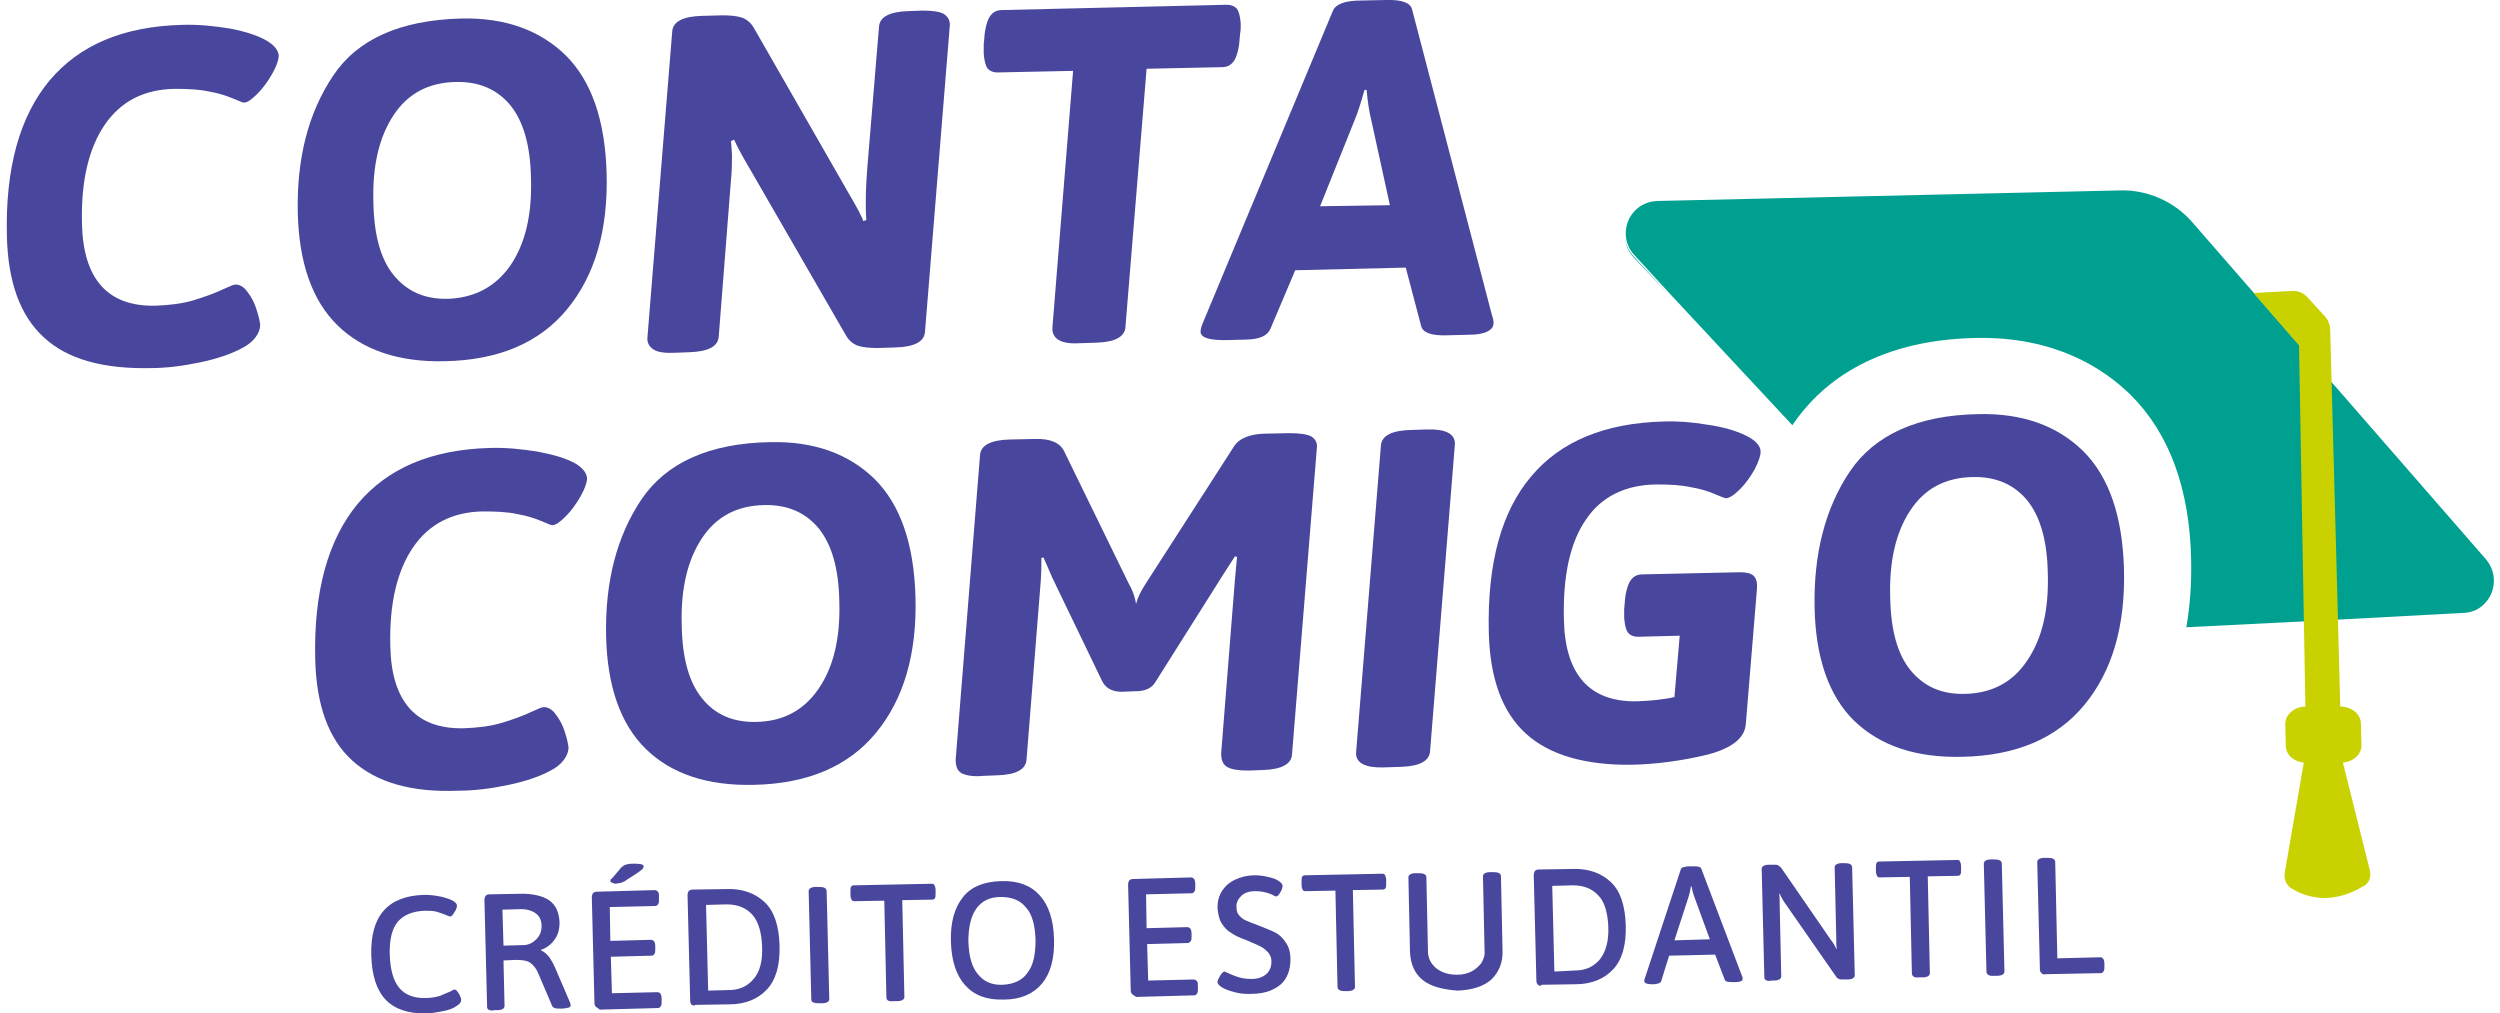
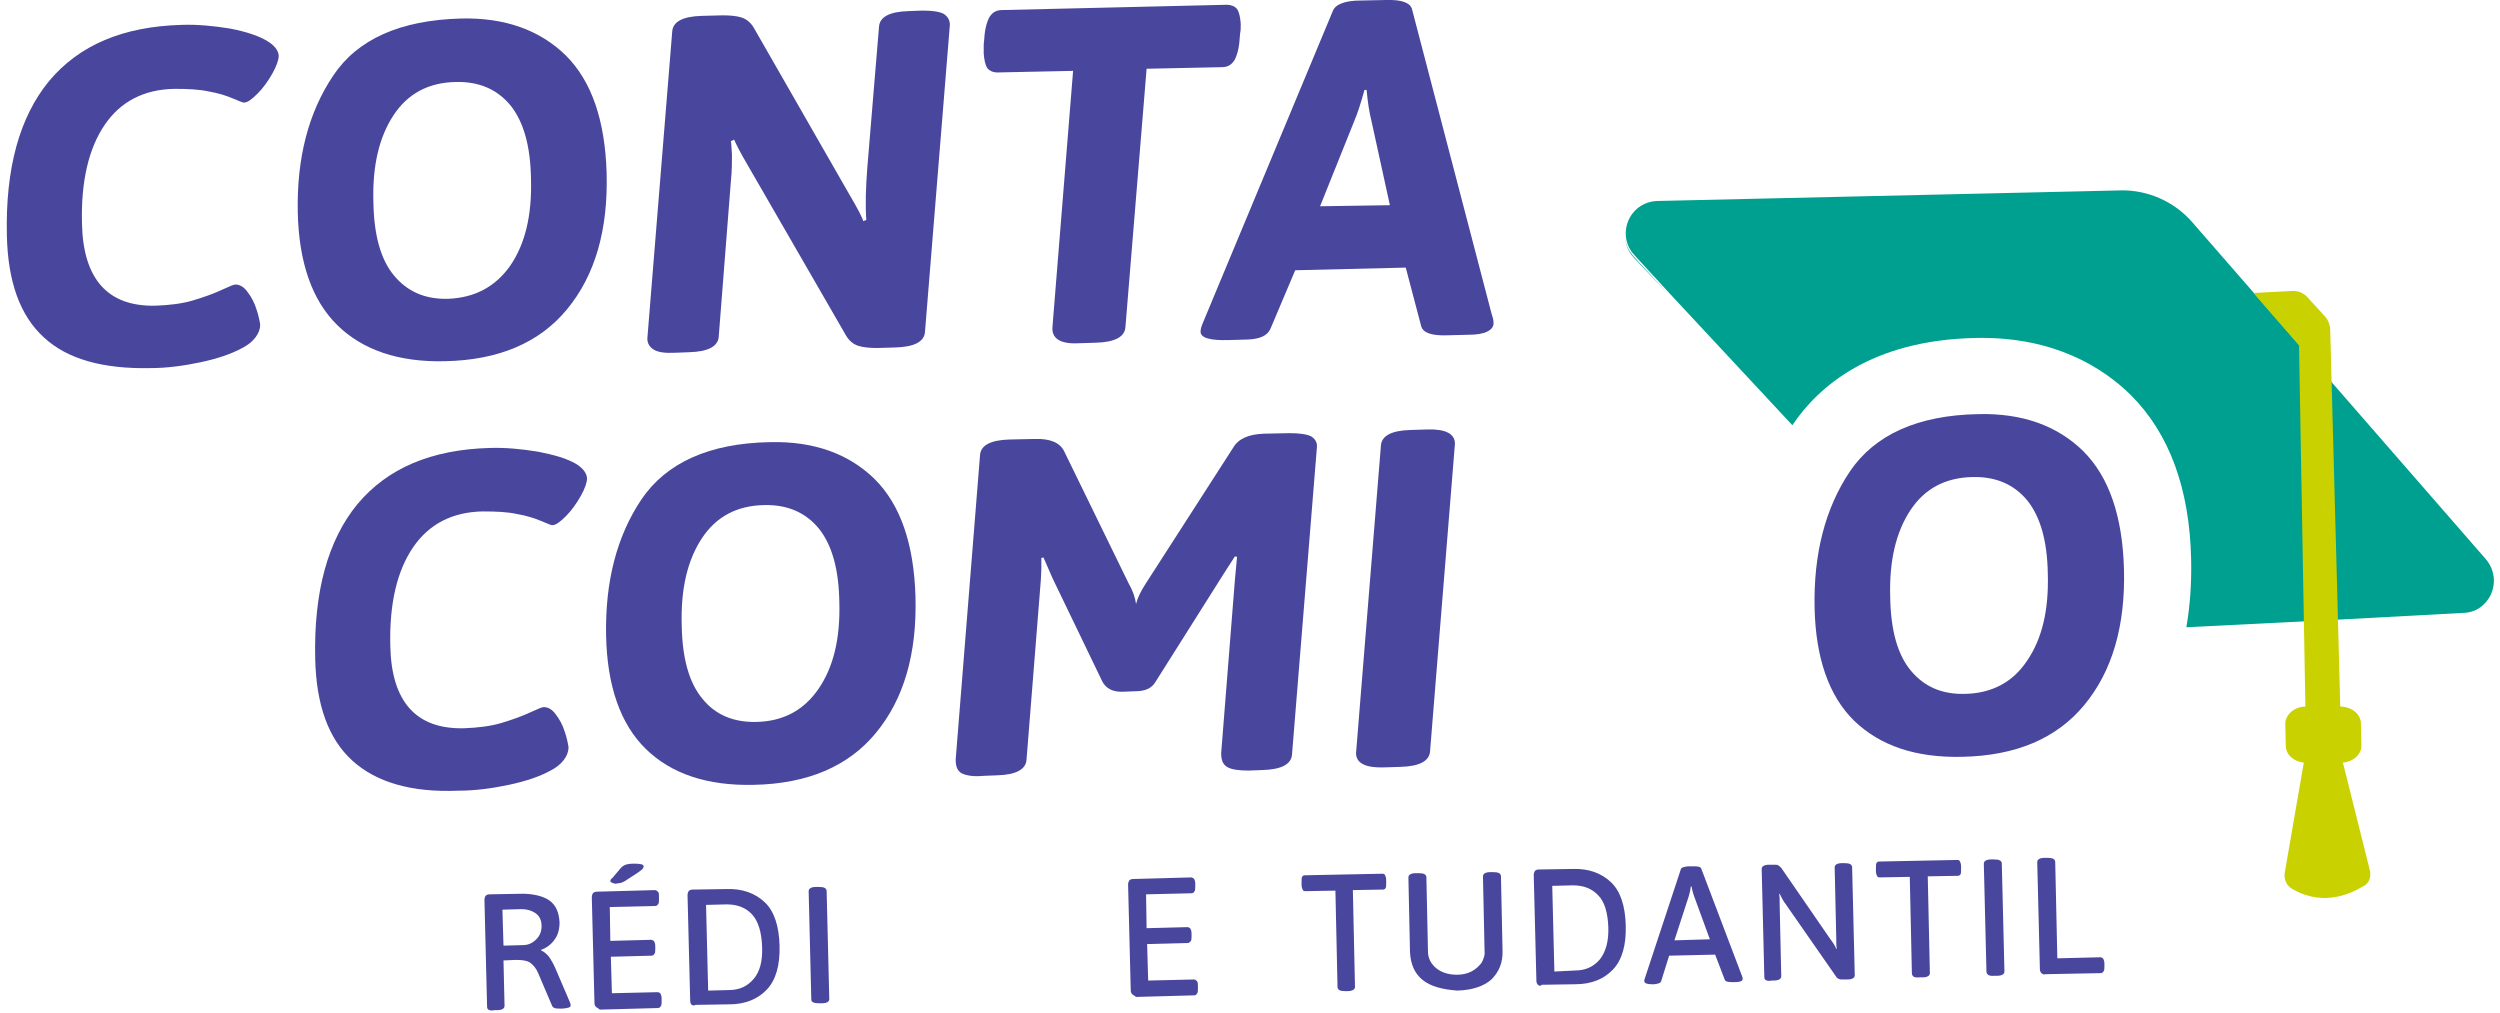
<svg xmlns="http://www.w3.org/2000/svg" version="1.1" id="Camada_1" x="0px" y="0px" viewBox="0 0 472.7 191.6" style="enable-background:new 0 0 472.7 191.6;" xml:space="preserve">
  <style type="text/css">
	.st0{fill:url(#SVGID_3_);}
	.st1{fill:none;}
	.st2{fill:url(#SVGID_6_);}
	.st3{clip-path:url(#SVGID_8_);}
	.st4{fill:url(#SVGID_9_);}
	.st5{fill:url(#SVGID_10_);}
	.st6{clip-path:url(#SVGID_8_);fill:url(#SVGID_11_);}
	.st7{fill:#00A091;}
	.st8{clip-path:url(#SVGID_8_);fill:url(#SVGID_12_);}
	.st9{fill:#FFFFFF;}
	.st10{fill:#C9D200;}
	.st11{fill-rule:evenodd;clip-rule:evenodd;fill:#FFFFFF;}
	.st12{fill:url(#SVGID_13_);}
	.st13{fill:url(#SVGID_14_);}
	.st14{fill:url(#SVGID_15_);}
	.st15{fill:url(#SVGID_16_);}
	.st16{fill:url(#SVGID_17_);}
	.st17{fill:url(#SVGID_18_);}
	.st18{fill:url(#SVGID_19_);}
	.st19{fill:url(#SVGID_20_);}
	.st20{fill:url(#SVGID_21_);}
	.st21{fill:url(#SVGID_22_);}
	.st22{fill:url(#SVGID_23_);}
	.st23{fill:url(#SVGID_24_);}
	.st24{fill:url(#SVGID_25_);}
	.st25{fill:url(#SVGID_26_);}
	.st26{fill:url(#SVGID_27_);}
	.st27{fill:url(#SVGID_28_);}
	.st28{fill:url(#SVGID_29_);}
	.st29{fill:#49479D;}
</style>
  <g>
    <g>
      <path class="st29" d="M8.3,63.8c-4.5-4.1-6.8-10.5-7-19.2C1,31.8,3.7,22.1,9.3,15.3C15,8.5,23.3,5,34.4,4.7c3-0.1,6,0.2,9.1,0.7    C46.6,6,49,6.8,50.6,7.8c1.3,0.8,2,1.7,2.1,2.7c0,0.8-0.4,2-1.2,3.4c-0.8,1.4-1.7,2.7-2.8,3.8c-1.1,1.1-1.9,1.7-2.6,1.7    c-0.2,0-0.9-0.3-2.1-0.8c-1.2-0.5-2.7-1-4.5-1.3c-1.8-0.4-3.9-0.5-6.5-0.5c-5.8,0.1-10.2,2.4-13.2,6.8c-3,4.4-4.5,10.6-4.3,18.6    c0.2,10.6,4.9,15.8,13.9,15.6c2.7-0.1,5.1-0.4,7.1-1c2-0.6,4-1.3,5.9-2.2c1.1-0.5,1.8-0.8,2.1-0.8c0.8,0,1.6,0.4,2.3,1.4    c0.7,0.9,1.3,2,1.7,3.3c0.4,1.2,0.6,2.2,0.7,2.9c0,0.8-0.3,1.6-0.9,2.4c-0.6,0.8-1.5,1.5-2.5,2c-2,1.1-4.6,2-7.9,2.7    c-3.3,0.7-6.5,1.1-9.4,1.1C19.5,69.8,12.7,67.9,8.3,63.8z" />
      <path class="st29" d="M63.8,61.5c-4.8-4.7-7.3-11.9-7.5-21.4c-0.2-10.2,2-18.8,6.7-25.8C67.6,7.4,75.7,3.8,87.2,3.5    c8.3-0.2,14.9,2.2,19.8,7c4.9,4.9,7.4,12.3,7.7,22.2c0.3,10.8-2.2,19.4-7.5,25.8c-5.2,6.3-12.9,9.6-23.1,9.8    C75.4,68.5,68.6,66.2,63.8,61.5z M96.5,50.2c2.8-4.1,4.1-9.5,3.9-16.4c-0.1-6.2-1.4-10.8-3.9-13.9c-2.5-3-5.9-4.5-10.3-4.4    c-5.2,0.1-9.1,2.2-11.8,6.3c-2.7,4.1-4,9.5-3.8,16.4c0.1,6.3,1.4,10.9,3.9,13.9s5.8,4.5,10.2,4.4C89.8,56.3,93.7,54.2,96.5,50.2z" />
      <path class="st29" d="M123.6,66.1c-0.8-0.5-1.2-1.2-1.2-2.1l4.7-58c0.1-1.9,2-2.9,5.6-3l3.9-0.1c1.4,0,2.6,0.1,3.6,0.4    c0.9,0.3,1.7,0.9,2.3,1.9l18,31.4c1.7,2.9,2.6,4.6,2.7,5.2l0.6-0.2c-0.2-2.9-0.1-6.2,0.2-10l2.2-26.5c0.1-1.9,2-2.9,5.6-3l2.6-0.1    c1.9,0,3.2,0.2,4,0.6c0.8,0.5,1.2,1.2,1.2,2.1l-4.7,58c-0.1,1.9-2,2.9-5.6,3l-3.4,0.1c-1.4,0-2.6-0.1-3.6-0.4    c-0.9-0.3-1.7-0.9-2.3-1.9l-18.7-32.4c-1.3-2.2-2.1-3.8-2.5-4.7l-0.6,0.3c0.1,0.5,0.1,1.4,0.2,2.6c0,1.3,0,3-0.2,4.9l-2.3,29.4    c-0.1,1.9-2,2.9-5.6,3l-2.6,0.1C125.7,66.8,124.4,66.6,123.6,66.1z" />
      <path class="st29" d="M199,61.8l3.9-48.4l-14.3,0.3c-0.8,0-1.5-0.3-1.9-0.8c-0.4-0.6-0.6-1.5-0.7-2.8c0-0.7,0-1.3,0-1.7l0.1-1    c0.1-1.9,0.5-3.3,1-4.2c0.6-0.9,1.3-1.3,2.4-1.3l42.5-1c0.8,0,1.5,0.3,1.9,0.8c0.4,0.6,0.6,1.5,0.7,2.8c0,0.7,0,1.3-0.1,1.7    l-0.1,1c-0.1,1.9-0.5,3.3-1,4.2c-0.6,0.9-1.3,1.3-2.4,1.3l-14.2,0.3l-4,48.8c-0.1,1.9-2,2.9-5.6,3l-3.2,0.1    C200.5,65.1,198.8,64,199,61.8z" />
      <path class="st29" d="M227,62.7c0-0.5,0.2-1.1,0.5-1.8L252,2.1c0.5-1.3,2.3-2,5.3-2L262,0c3-0.1,4.7,0.5,5,1.8l15.1,57.8    c0.2,0.5,0.3,1,0.3,1.5c0,0.7-0.4,1.2-1.2,1.6c-0.8,0.4-2,0.6-3.6,0.6l-4,0.1c-3,0.1-4.6-0.5-4.9-1.8l-2.9-11l-20.9,0.5l-4.7,11.1    c-0.6,1.3-2,1.9-4.3,2l-3.6,0.1C228.8,64.4,227,63.9,227,62.7z M262.8,38.8l-3.5-16c-0.4-1.6-0.7-3.5-0.9-5.8l-0.4,0    c-0.7,2.5-1.3,4.4-1.9,5.8l-6.5,16.2L262.8,38.8z" />
    </g>
    <g>
      <path class="st29" d="M66.6,143.8c-4.5-4.1-6.8-10.5-7-19.2c-0.3-12.7,2.4-22.5,8-29.3c5.7-6.8,14-10.3,25-10.6    c3-0.1,6,0.2,9.1,0.7c3.1,0.6,5.5,1.3,7.2,2.3c1.3,0.8,2,1.7,2.1,2.7c0,0.8-0.4,2-1.2,3.4c-0.8,1.4-1.7,2.7-2.8,3.8    c-1.1,1.1-1.9,1.7-2.6,1.7c-0.2,0-0.9-0.3-2.1-0.8c-1.2-0.5-2.7-1-4.5-1.3c-1.8-0.4-3.9-0.5-6.5-0.5c-5.8,0.1-10.2,2.4-13.2,6.8    c-3,4.4-4.5,10.6-4.3,18.6c0.2,10.6,4.9,15.8,13.9,15.6c2.7-0.1,5.1-0.4,7.1-1c2-0.6,4-1.3,5.9-2.2c1.1-0.5,1.8-0.8,2.1-0.8    c0.8,0,1.6,0.4,2.3,1.4c0.7,0.9,1.3,2,1.7,3.3c0.4,1.2,0.6,2.2,0.7,2.9c0,0.8-0.3,1.6-0.9,2.4c-0.6,0.8-1.5,1.5-2.5,2    c-2,1.1-4.6,2-7.9,2.7c-3.3,0.7-6.5,1.1-9.4,1.1C77.8,149.9,71.1,147.9,66.6,143.8z" />
      <path class="st29" d="M122.1,141.6c-4.8-4.7-7.3-11.9-7.5-21.4c-0.2-10.2,2-18.8,6.7-25.8c4.7-6.9,12.8-10.6,24.3-10.8    c8.3-0.2,14.9,2.2,19.8,7c4.9,4.9,7.4,12.3,7.7,22.2c0.3,10.8-2.2,19.4-7.5,25.8c-5.2,6.3-12.9,9.6-23.1,9.8    C133.7,148.6,126.9,146.3,122.1,141.6z M154.8,130.2c2.8-4.1,4.1-9.5,3.9-16.4c-0.1-6.2-1.4-10.8-3.9-13.9    c-2.5-3-5.9-4.5-10.3-4.4c-5.2,0.1-9.1,2.2-11.8,6.3c-2.7,4.1-4,9.5-3.8,16.4c0.1,6.3,1.4,10.9,3.9,13.9c2.4,3,5.8,4.5,10.2,4.4    C148.1,136.4,152,134.3,154.8,130.2z" />
      <path class="st29" d="M181.8,146.2c-0.8-0.5-1.1-1.3-1.1-2.6l4.6-57.5c0.1-1.9,2-2.9,5.6-3l4.7-0.1c3-0.1,4.8,0.7,5.6,2.3l12.2,25    c0.7,1.2,1.2,2.5,1.4,3.9c0.3-1.2,0.9-2.4,1.8-3.8l16.6-25.8c1-1.7,3-2.5,5.8-2.6l4.8-0.1c1.9,0,3.3,0.2,4.1,0.6    c0.8,0.5,1.2,1.2,1.1,2.1l-4.7,58c-0.1,1.9-2,2.9-5.6,3l-2.6,0.1c-1.9,0-3.3-0.2-4.1-0.7c-0.8-0.5-1.1-1.3-1.1-2.6l2.6-32.8    l0.4-4.3l-0.4-0.1l-2,3.1l-13,20.6c-0.7,1.2-1.9,1.8-3.8,1.8l-2.6,0.1c-1.7,0-3-0.6-3.7-2l-9.4-19.5l-1.7-3.9l-0.4,0.1    c0,0.5,0,1.2,0,2c0,0.9-0.1,1.6-0.1,2.2l-2.7,33.9c-0.1,1.9-2,2.9-5.6,3l-2.6,0.1C184,146.9,182.6,146.6,181.8,146.2z" />
      <path class="st29" d="M256.4,142.4l4.7-58.1c0.1-1.9,2-2.9,5.6-3l3.2-0.1c3.4-0.1,5.2,0.8,5.2,2.7l-4.7,58.1c-0.1,1.9-2,2.9-5.6,3    l-3.2,0.1C258.2,145.2,256.4,144.3,256.4,142.4z" />
-       <path class="st29" d="M288.5,138.7c-4.5-4.1-6.8-10.5-7-19.2c-0.3-13,2.4-22.8,8-29.4c5.6-6.7,14-10.1,25-10.4    c2.7-0.1,5.4,0.1,8.3,0.6c2.9,0.4,5.3,1.1,7.2,2c1.9,0.9,2.9,2,2.9,3.1c0,0.8-0.4,1.9-1.1,3.3c-0.8,1.4-1.7,2.7-2.8,3.8    c-1.1,1.1-2,1.7-2.7,1.7c-0.2,0-0.9-0.3-2.1-0.8c-1.2-0.5-2.7-1-4.6-1.3c-1.8-0.4-4-0.5-6.5-0.5c-5.8,0.1-10.3,2.3-13.2,6.6    c-3,4.3-4.4,10.6-4.2,18.9c0.2,10.5,4.9,15.7,13.9,15.5c2.4-0.1,4.8-0.3,7-0.8l1-11.6l-7.9,0.2c-0.8,0-1.5-0.3-1.9-0.8    c-0.4-0.6-0.6-1.5-0.7-2.8c0-0.7,0-1.3,0-1.7l0.1-1c0.1-1.9,0.5-3.3,1-4.2c0.6-0.9,1.3-1.3,2.4-1.3l18.3-0.4    c1.3,0,2.2,0.2,2.7,0.7c0.5,0.5,0.7,1.3,0.6,2.5l-2.1,25.5c-0.2,2.7-2.7,4.6-7.3,5.8c-4.6,1.1-9.4,1.8-14.3,1.9    C299.8,144.7,293,142.8,288.5,138.7z" />
      <path class="st29" d="M350.6,136.3c-4.8-4.7-7.3-11.9-7.5-21.4c-0.2-10.2,2-18.8,6.7-25.8c4.7-6.9,12.8-10.6,24.3-10.8    c8.3-0.2,14.9,2.2,19.8,7c4.9,4.9,7.4,12.3,7.7,22.2c0.3,10.8-2.2,19.4-7.5,25.8c-5.2,6.3-12.9,9.6-23.1,9.8    C362.2,143.3,355.5,141,350.6,136.3z M383.3,124.9c2.8-4.1,4.1-9.5,3.9-16.4c-0.1-6.2-1.4-10.8-3.9-13.9c-2.5-3-5.9-4.5-10.3-4.4    c-5.2,0.1-9.1,2.2-11.8,6.3c-2.7,4.1-4,9.5-3.8,16.4c0.1,6.3,1.4,10.9,3.9,13.9c2.5,3,5.8,4.5,10.2,4.4    C376.6,131.1,380.6,129,383.3,124.9z" />
    </g>
    <g>
-       <path class="st29" d="M72.9,189c-1.7-1.8-2.6-4.6-2.7-8.4c-0.2-7.4,3.1-11.2,10-11.4c1,0,2,0.1,3,0.3c1,0.2,1.8,0.5,2.4,0.8    c0.5,0.3,0.8,0.6,0.8,0.9c0,0.3-0.1,0.8-0.5,1.3c-0.3,0.6-0.6,0.8-0.8,0.8c-0.1,0-0.3-0.1-0.8-0.3c-0.5-0.2-1-0.4-1.7-0.6    c-0.7-0.2-1.4-0.2-2.3-0.2c-2.3,0.1-4,0.8-5.1,2.1s-1.6,3.5-1.5,6.3c0.1,2.8,0.7,4.9,1.8,6.2c1.1,1.3,2.8,2,5.1,1.9    c1,0,1.9-0.2,2.6-0.4c0.7-0.3,1.4-0.6,2.1-0.9c0.3-0.2,0.5-0.3,0.6-0.3c0.2,0,0.4,0.1,0.6,0.4c0.2,0.3,0.4,0.5,0.5,0.9    c0.2,0.3,0.2,0.6,0.2,0.7c0,0.4-0.3,0.8-1,1.2c-0.6,0.4-1.4,0.7-2.5,0.9s-2,0.4-3.1,0.4C77.2,191.7,74.6,190.8,72.9,189z" />
      <path class="st29" d="M92.1,190.4l-0.5-20.2c0-0.4,0.1-0.6,0.2-0.8c0.2-0.2,0.4-0.3,0.8-0.3l5.5-0.1c2.5-0.1,4.5,0.4,5.7,1.2    c1.3,0.9,1.9,2.3,2,4.2c0,1.3-0.3,2.4-0.9,3.2c-0.6,0.9-1.5,1.6-2.6,2l0,0.1c0.5,0.2,1,0.6,1.5,1.2c0.4,0.6,0.9,1.4,1.3,2.4    l2.7,6.3c0.1,0.3,0.1,0.5,0.1,0.5c0,0.4-0.5,0.5-1.5,0.6l-0.6,0c-0.4,0-0.7,0-0.9-0.1c-0.3-0.1-0.4-0.2-0.5-0.4l-2.6-6.1    c-0.4-1-1-1.7-1.6-2.1c-0.6-0.4-1.5-0.5-2.7-0.5l-2.3,0.1l0.2,8.6c0,0.5-0.5,0.8-1.4,0.8l-0.5,0C92.6,191.2,92.1,190.9,92.1,190.4    z M98.9,178.7c1,0,1.8-0.4,2.5-1.1c0.7-0.7,1-1.5,1-2.5c0-1.1-0.4-1.9-1.1-2.4c-0.7-0.5-1.6-0.8-2.8-0.8L95,172l0.2,6.8    L98.9,178.7z" />
      <path class="st29" d="M112.7,190.4c-0.2-0.2-0.3-0.4-0.3-0.8l-0.5-19.9c0-0.4,0.1-0.6,0.2-0.8c0.2-0.2,0.4-0.3,0.8-0.3l10.9-0.3    c0.2,0,0.4,0.1,0.6,0.3s0.2,0.5,0.2,0.9l0,0.6c0,0.4,0,0.7-0.2,0.9c-0.1,0.2-0.3,0.3-0.5,0.3l-8.6,0.2l0.1,6.4l7.7-0.2    c0.2,0,0.4,0.1,0.6,0.3c0.1,0.2,0.2,0.5,0.2,0.9l0,0.6c0,0.4,0,0.7-0.2,0.9c-0.1,0.2-0.3,0.3-0.5,0.3l-7.7,0.2l0.2,6.9l8.6-0.2    c0.3,0,0.4,0.1,0.6,0.3c0.1,0.2,0.2,0.5,0.2,0.9l0,0.6c0,0.4,0,0.7-0.2,0.9c-0.1,0.2-0.3,0.3-0.5,0.3l-11,0.3    C113.1,190.6,112.8,190.5,112.7,190.4z M115.7,166.9c-0.2-0.1-0.3-0.2-0.3-0.3c0-0.2,0.1-0.4,0.4-0.6l1.6-1.9    c0.3-0.3,0.6-0.5,0.9-0.6c0.3-0.1,0.8-0.2,1.5-0.2c1.2,0,1.9,0.1,1.9,0.5c0,0.2-0.1,0.3-0.2,0.5c-0.2,0.2-0.5,0.4-0.9,0.7l-2,1.3    c-0.4,0.3-0.8,0.5-1.1,0.6c-0.3,0.1-0.7,0.1-1.2,0.2C116.1,167,115.9,167,115.7,166.9z" />
      <path class="st29" d="M130.8,190c-0.2-0.2-0.3-0.4-0.3-0.8l-0.5-19.9c0-0.4,0.1-0.6,0.2-0.8c0.2-0.2,0.4-0.3,0.8-0.3l6.4-0.1    c3-0.1,5.4,0.8,7.2,2.5c1.8,1.7,2.7,4.5,2.8,8.2c0.1,3.7-0.7,6.5-2.4,8.3s-4.1,2.8-7.1,2.8l-6.4,0.1    C131.3,190.2,131,190.1,130.8,190z M137.8,187.2c2,0,3.5-0.7,4.7-2.1s1.7-3.4,1.6-6.1s-0.7-4.8-1.9-6.1c-1.2-1.3-2.8-1.9-4.8-1.9    l-3.9,0.1l0.4,16.2L137.8,187.2z" />
      <path class="st29" d="M153.4,189l-0.5-20.5c0-0.5,0.5-0.8,1.4-0.8l0.5,0c1,0,1.4,0.2,1.5,0.7l0.5,20.5c0,0.5-0.5,0.8-1.4,0.8    l-0.5,0C153.9,189.7,153.4,189.5,153.4,189z" />
-       <path class="st29" d="M167.6,188.6l-0.4-18.3l-5.7,0.1c-0.2,0-0.4-0.1-0.5-0.3c-0.1-0.2-0.2-0.5-0.2-0.9l0-0.6    c0-0.4,0-0.7,0.1-0.9c0.1-0.2,0.3-0.3,0.5-0.3l14.8-0.3c0.3,0,0.4,0.1,0.5,0.3c0.1,0.2,0.2,0.5,0.2,0.9l0,0.6c0,0.4,0,0.7-0.1,0.9    c-0.1,0.2-0.3,0.3-0.5,0.3l-5.7,0.1l0.4,18.3c0,0.5-0.5,0.8-1.4,0.8l-0.5,0C168.1,189.4,167.6,189.2,167.6,188.6z" />
-       <path class="st29" d="M182.5,186.3c-1.7-1.9-2.6-4.6-2.7-8.3c-0.1-3.7,0.7-6.4,2.3-8.4s4-2.9,7.2-3c3.2-0.1,5.6,0.8,7.3,2.7    c1.7,1.9,2.6,4.6,2.7,8.3c0.1,3.7-0.7,6.5-2.3,8.4c-1.6,1.9-4,3-7.2,3C186.6,189.1,184.2,188.2,182.5,186.3z M194.3,183.9    c1.1-1.4,1.5-3.5,1.5-6.2c-0.1-2.7-0.6-4.8-1.8-6.1c-1.1-1.4-2.7-2-4.8-2s-3.6,0.8-4.6,2.2c-1,1.4-1.5,3.5-1.5,6.2    c0.1,2.7,0.6,4.8,1.8,6.2c1.1,1.4,2.7,2.1,4.7,2S193.3,185.4,194.3,183.9z" />
      <path class="st29" d="M214.1,188c-0.2-0.2-0.3-0.4-0.3-0.8l-0.5-19.9c0-0.4,0.1-0.6,0.2-0.8c0.2-0.2,0.4-0.3,0.8-0.3l10.9-0.3    c0.2,0,0.4,0.1,0.6,0.3c0.1,0.2,0.2,0.5,0.2,0.9l0,0.6c0,0.4,0,0.7-0.2,0.9c-0.1,0.2-0.3,0.3-0.5,0.3l-8.6,0.2l0.1,6.4l7.7-0.2    c0.2,0,0.4,0.1,0.6,0.3c0.1,0.2,0.2,0.5,0.2,0.9l0,0.6c0,0.4,0,0.7-0.2,0.9s-0.3,0.3-0.5,0.3l-7.7,0.2l0.2,6.9l8.6-0.2    c0.3,0,0.4,0.1,0.6,0.3s0.2,0.5,0.2,0.9l0,0.6c0,0.4,0,0.7-0.2,0.9c-0.1,0.2-0.3,0.3-0.5,0.3l-11,0.3    C214.6,188.3,214.3,188.2,214.1,188z" />
-       <path class="st29" d="M233.4,187.6c-1.1-0.3-1.9-0.6-2.5-1c-0.4-0.3-0.7-0.6-0.7-0.9c0-0.3,0.2-0.7,0.5-1.2    c0.3-0.5,0.6-0.8,0.8-0.8c0.1,0,0.4,0.1,0.7,0.3c0.7,0.3,1.4,0.6,2.1,0.8c0.7,0.2,1.5,0.3,2.4,0.3c1.1,0,2-0.3,2.7-0.9    c0.7-0.6,1-1.4,1-2.4c0-0.7-0.2-1.2-0.6-1.7c-0.4-0.4-0.8-0.8-1.4-1.1c-0.5-0.3-1.3-0.6-2.2-1l-0.7-0.3c-1.1-0.4-2-0.8-2.7-1.3    c-0.7-0.4-1.3-1-1.8-1.8c-0.5-0.8-0.7-1.8-0.8-3c0-1.2,0.3-2.3,0.9-3.2c0.6-0.9,1.4-1.6,2.5-2.1c1.1-0.5,2.3-0.8,3.6-0.8    c0.8,0,1.7,0.1,2.5,0.3c0.9,0.2,1.6,0.4,2.1,0.8c0.4,0.3,0.7,0.5,0.7,0.9c0,0.3-0.1,0.7-0.4,1.2c-0.3,0.5-0.5,0.8-0.8,0.8    c-0.1,0-0.4-0.1-0.9-0.4c-1-0.4-2-0.6-3-0.6c-1.2,0-2.1,0.3-2.7,0.9c-0.6,0.6-1,1.3-0.9,2.2c0,0.7,0.2,1.2,0.6,1.6    c0.4,0.4,0.8,0.7,1.3,0.9c0.5,0.2,1.2,0.5,2.3,0.9c1.2,0.5,2.3,0.9,3.1,1.3c0.8,0.4,1.5,1.1,2,1.9c0.6,0.8,0.9,1.9,0.9,3.2    c0,2-0.6,3.6-1.8,4.7c-1.3,1.1-2.9,1.7-5,1.8C235.7,188,234.5,187.9,233.4,187.6z" />
      <path class="st29" d="M252.9,186.7l-0.4-18.3l-5.7,0.1c-0.3,0-0.4-0.1-0.5-0.3c-0.1-0.2-0.2-0.5-0.2-0.9l0-0.6    c0-0.4,0-0.7,0.1-0.9c0.1-0.2,0.3-0.3,0.5-0.3l14.7-0.3c0.3,0,0.4,0.1,0.5,0.3c0.1,0.2,0.2,0.5,0.2,0.9l0,0.6c0,0.4,0,0.7-0.1,0.9    c-0.1,0.2-0.3,0.3-0.5,0.3l-5.7,0.1l0.4,18.3c0,0.5-0.5,0.8-1.4,0.8l-0.5,0C253.4,187.4,253,187.2,252.9,186.7z" />
      <path class="st29" d="M269,185.3c-1.5-1.2-2.3-3-2.4-5.3l-0.3-14.1c0-0.5,0.5-0.8,1.4-0.8l0.5,0c1,0,1.4,0.2,1.5,0.7l0.3,14.1    c0,1.3,0.6,2.4,1.6,3.2c1,0.8,2.3,1.2,3.9,1.2c1,0,1.9-0.2,2.7-0.6c0.8-0.4,1.4-1,1.9-1.6c0.4-0.7,0.7-1.5,0.6-2.3l-0.3-14.1    c0-0.5,0.5-0.8,1.4-0.8l0.5,0c1,0,1.4,0.2,1.5,0.7l0.3,14.1c0.1,2.3-0.7,4.1-2.1,5.5c-1.5,1.3-3.6,2-6.4,2.1    C272.7,187.1,270.5,186.5,269,185.3z" />
      <path class="st29" d="M290.8,186.2c-0.2-0.2-0.3-0.4-0.3-0.8l-0.5-19.9c0-0.4,0.1-0.6,0.2-0.8c0.2-0.2,0.4-0.3,0.8-0.3l6.4-0.1    c3-0.1,5.4,0.8,7.2,2.5c1.8,1.7,2.7,4.5,2.8,8.2c0.1,3.7-0.7,6.5-2.4,8.3s-4.1,2.8-7.1,2.8l-6.4,0.1    C291.3,186.5,291,186.4,290.8,186.2z M297.8,183.5c2,0,3.5-0.7,4.7-2.1c1.1-1.4,1.7-3.4,1.6-6.1c-0.1-2.7-0.7-4.8-1.9-6    c-1.2-1.3-2.8-1.9-4.8-1.9l-3.9,0.1l0.4,16.2L297.8,183.5z" />
      <path class="st29" d="M310.9,185.5c0-0.1,0-0.3,0.1-0.5l6.8-20.6c0.1-0.4,0.6-0.5,1.4-0.6l1.1,0c0.8,0,1.3,0.1,1.4,0.5l7.7,20.3    c0.1,0.2,0.1,0.3,0.1,0.5c0,0.4-0.5,0.6-1.4,0.6l-0.6,0c-0.8,0-1.3-0.1-1.4-0.5l-1.8-4.7l-8.7,0.2l-1.5,4.8    c-0.1,0.4-0.6,0.5-1.3,0.6l-0.5,0C311.4,186.1,310.9,185.9,310.9,185.5z M323.3,177.6l-3-8.2c-0.1-0.3-0.2-0.6-0.3-1    c-0.1-0.4-0.1-0.7-0.2-0.8l-0.1,0c-0.1,0.9-0.3,1.5-0.4,1.9l-2.7,8.3L323.3,177.6z" />
      <path class="st29" d="M333.6,184.8l-0.5-20.5c0-0.5,0.5-0.8,1.4-0.8l0.8,0c0.4,0,0.7,0,0.9,0.1c0.2,0.1,0.4,0.3,0.6,0.5l9.3,13.5    c0.4,0.5,0.8,1.1,1.1,1.8l0.1,0c-0.1-0.5-0.1-1.2-0.1-2.1l-0.3-13.3c0-0.5,0.5-0.8,1.4-0.8l0.4,0c1,0,1.4,0.2,1.5,0.7l0.5,20.5    c0,0.5-0.5,0.8-1.4,0.8l-0.8,0c-0.4,0-0.6,0-0.8-0.1c-0.2-0.1-0.4-0.2-0.5-0.4l-9.6-13.8c-0.4-0.5-0.7-1.1-1.1-1.9l-0.1,0    c0.1,0.5,0.1,1.2,0.1,2.1l0.3,13.5c0,0.5-0.5,0.8-1.4,0.8l-0.4,0C334.1,185.6,333.6,185.3,333.6,184.8z" />
      <path class="st29" d="M361.5,184.1l-0.4-18.3l-5.7,0.1c-0.3,0-0.4-0.1-0.5-0.3c-0.1-0.2-0.2-0.5-0.2-0.9l0-0.6    c0-0.4,0-0.7,0.1-0.9c0.1-0.2,0.3-0.3,0.5-0.3l14.8-0.3c0.3,0,0.4,0.1,0.5,0.3c0.1,0.2,0.2,0.5,0.2,0.9l0,0.6c0,0.4,0,0.7-0.1,0.9    c-0.1,0.2-0.3,0.3-0.5,0.3l-5.7,0.1l0.4,18.3c0,0.5-0.5,0.8-1.4,0.8l-0.5,0C362,184.9,361.6,184.7,361.5,184.1z" />
      <path class="st29" d="M375.6,183.8l-0.5-20.5c0-0.5,0.5-0.8,1.4-0.8l0.5,0c1,0,1.4,0.2,1.5,0.7l0.5,20.5c0,0.5-0.5,0.8-1.4,0.8    l-0.5,0C376.1,184.6,375.7,184.3,375.6,183.8z" />
      <path class="st29" d="M386,184c-0.2-0.2-0.3-0.4-0.3-0.8l-0.5-20.2c0-0.5,0.5-0.8,1.4-0.8l0.5,0c1,0,1.4,0.2,1.5,0.7l0.4,18.3    l8.1-0.2c0.3,0,0.4,0.1,0.6,0.3c0.1,0.2,0.2,0.5,0.2,0.9l0,0.6c0,0.4,0,0.7-0.2,0.9c-0.1,0.2-0.3,0.3-0.5,0.3l-10.4,0.2    C386.4,184.3,386.2,184.2,386,184z" />
    </g>
    <g>
      <g>
        <path class="st7" d="M307.2,44.3c0,1.5,0.5,3.1,1.7,4.4l6.7,7.1l-6.8-7.4C307.7,47.1,307.2,45.7,307.2,44.3z" />
      </g>
      <g>
        <path class="st7" d="M470,105.7l-55.5-63.7c-3.4-3.9-8.4-6.1-13.5-6l-87.6,2c-3.6,0.1-6,3-6,6.1c0,1.5,0.5,2.9,1.6,4.1l6.8,7.4     l23.1,24.8c4.9-7.3,14.9-16.1,34.7-16.5c14.9-0.3,24.1,5.7,29.3,10.8c7.3,7.3,11.1,17.7,11.4,31c0.1,4.6-0.2,8.8-0.9,12.9     l27.9-1.4l24.2-1.3c1.7,0,3.1-0.6,4.1-1.6C471.8,112.3,472.4,108.5,470,105.7z" />
      </g>
    </g>
    <g>
      <path class="st10" d="M448.1,164.6l-5.1-20.4c2-0.2,3.6-1.6,3.5-3.4l-0.1-4c0-1.8-1.8-3.2-3.9-3.2l-1.9-71.1    c0-1.1-0.4-2.1-1.2-2.9l-3.2-3.5c-0.7-0.7-1.6-1.1-2.6-1.1l-7.5,0.4l8.6,9.9l1.2,68.3l0,0c-2.1,0-3.9,1.6-3.8,3.4l0.1,4    c0,1.7,1.5,3,3.4,3.2l-3.6,20.8c-0.2,1.2,0.3,2.4,1.3,3c2.3,1.4,4.5,1.8,6.5,1.8c2.9-0.1,5.3-1.2,6.8-2.1    C447.9,167.2,448.4,165.9,448.1,164.6z" />
    </g>
  </g>
</svg>